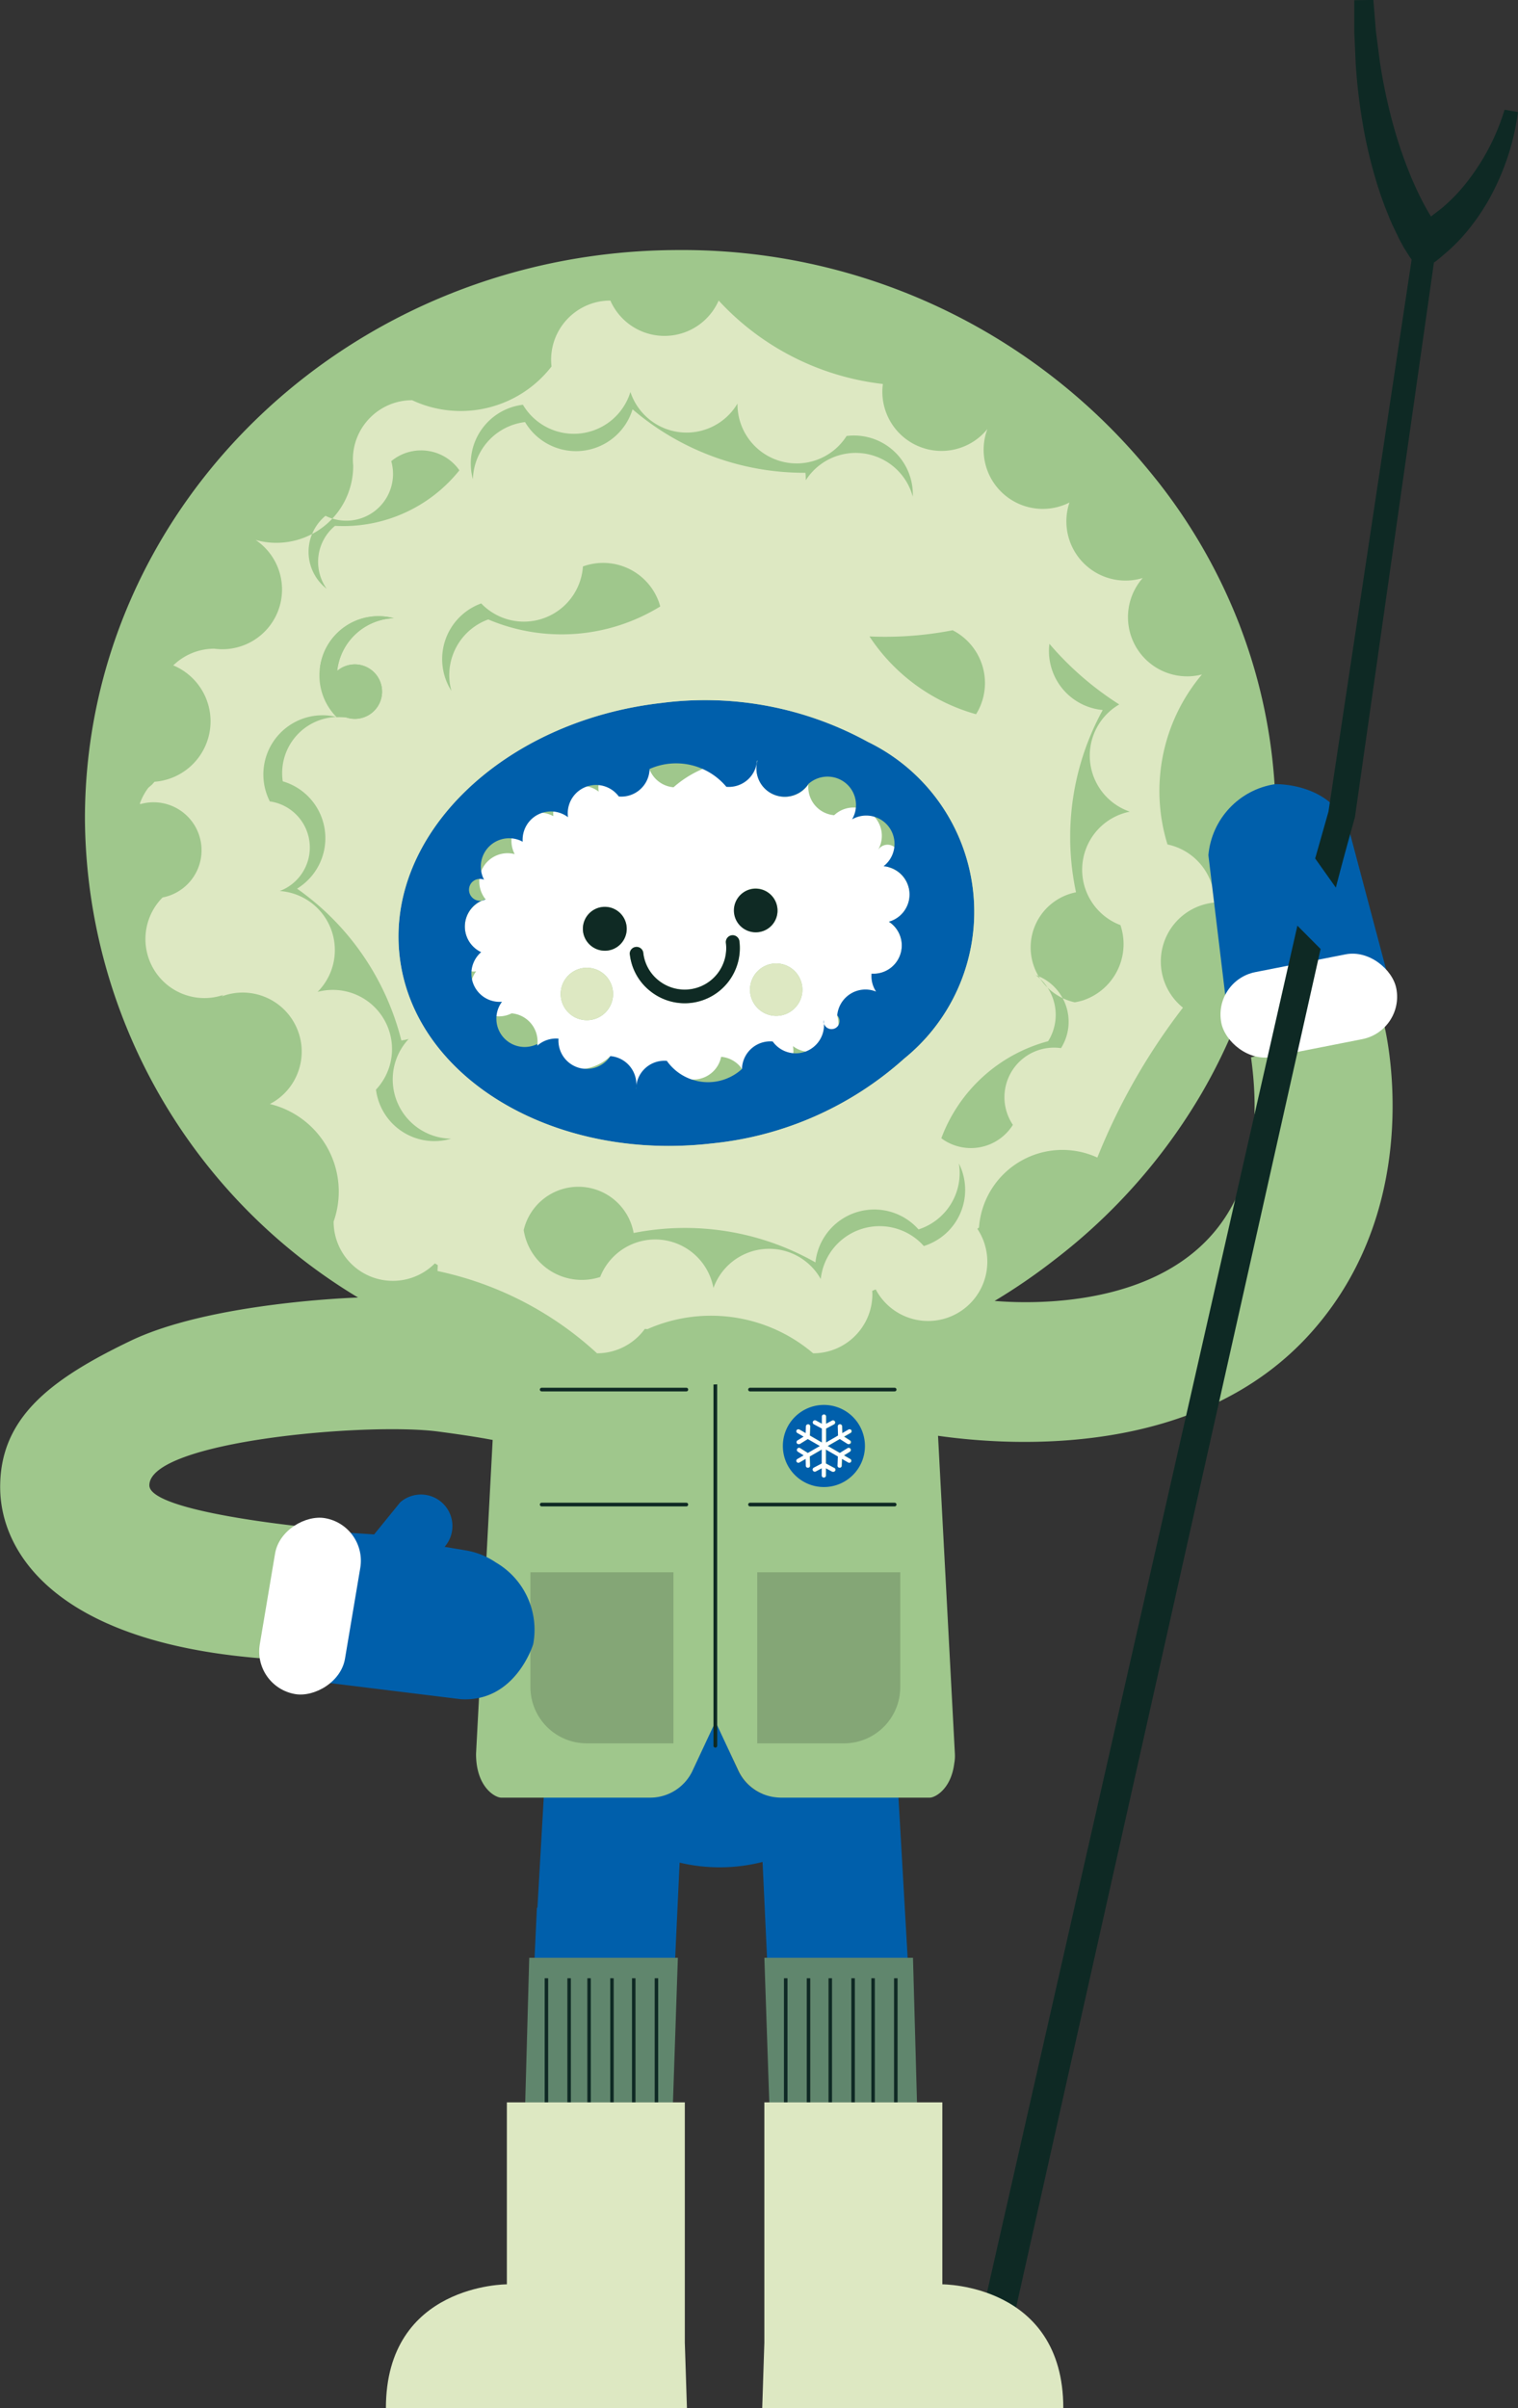
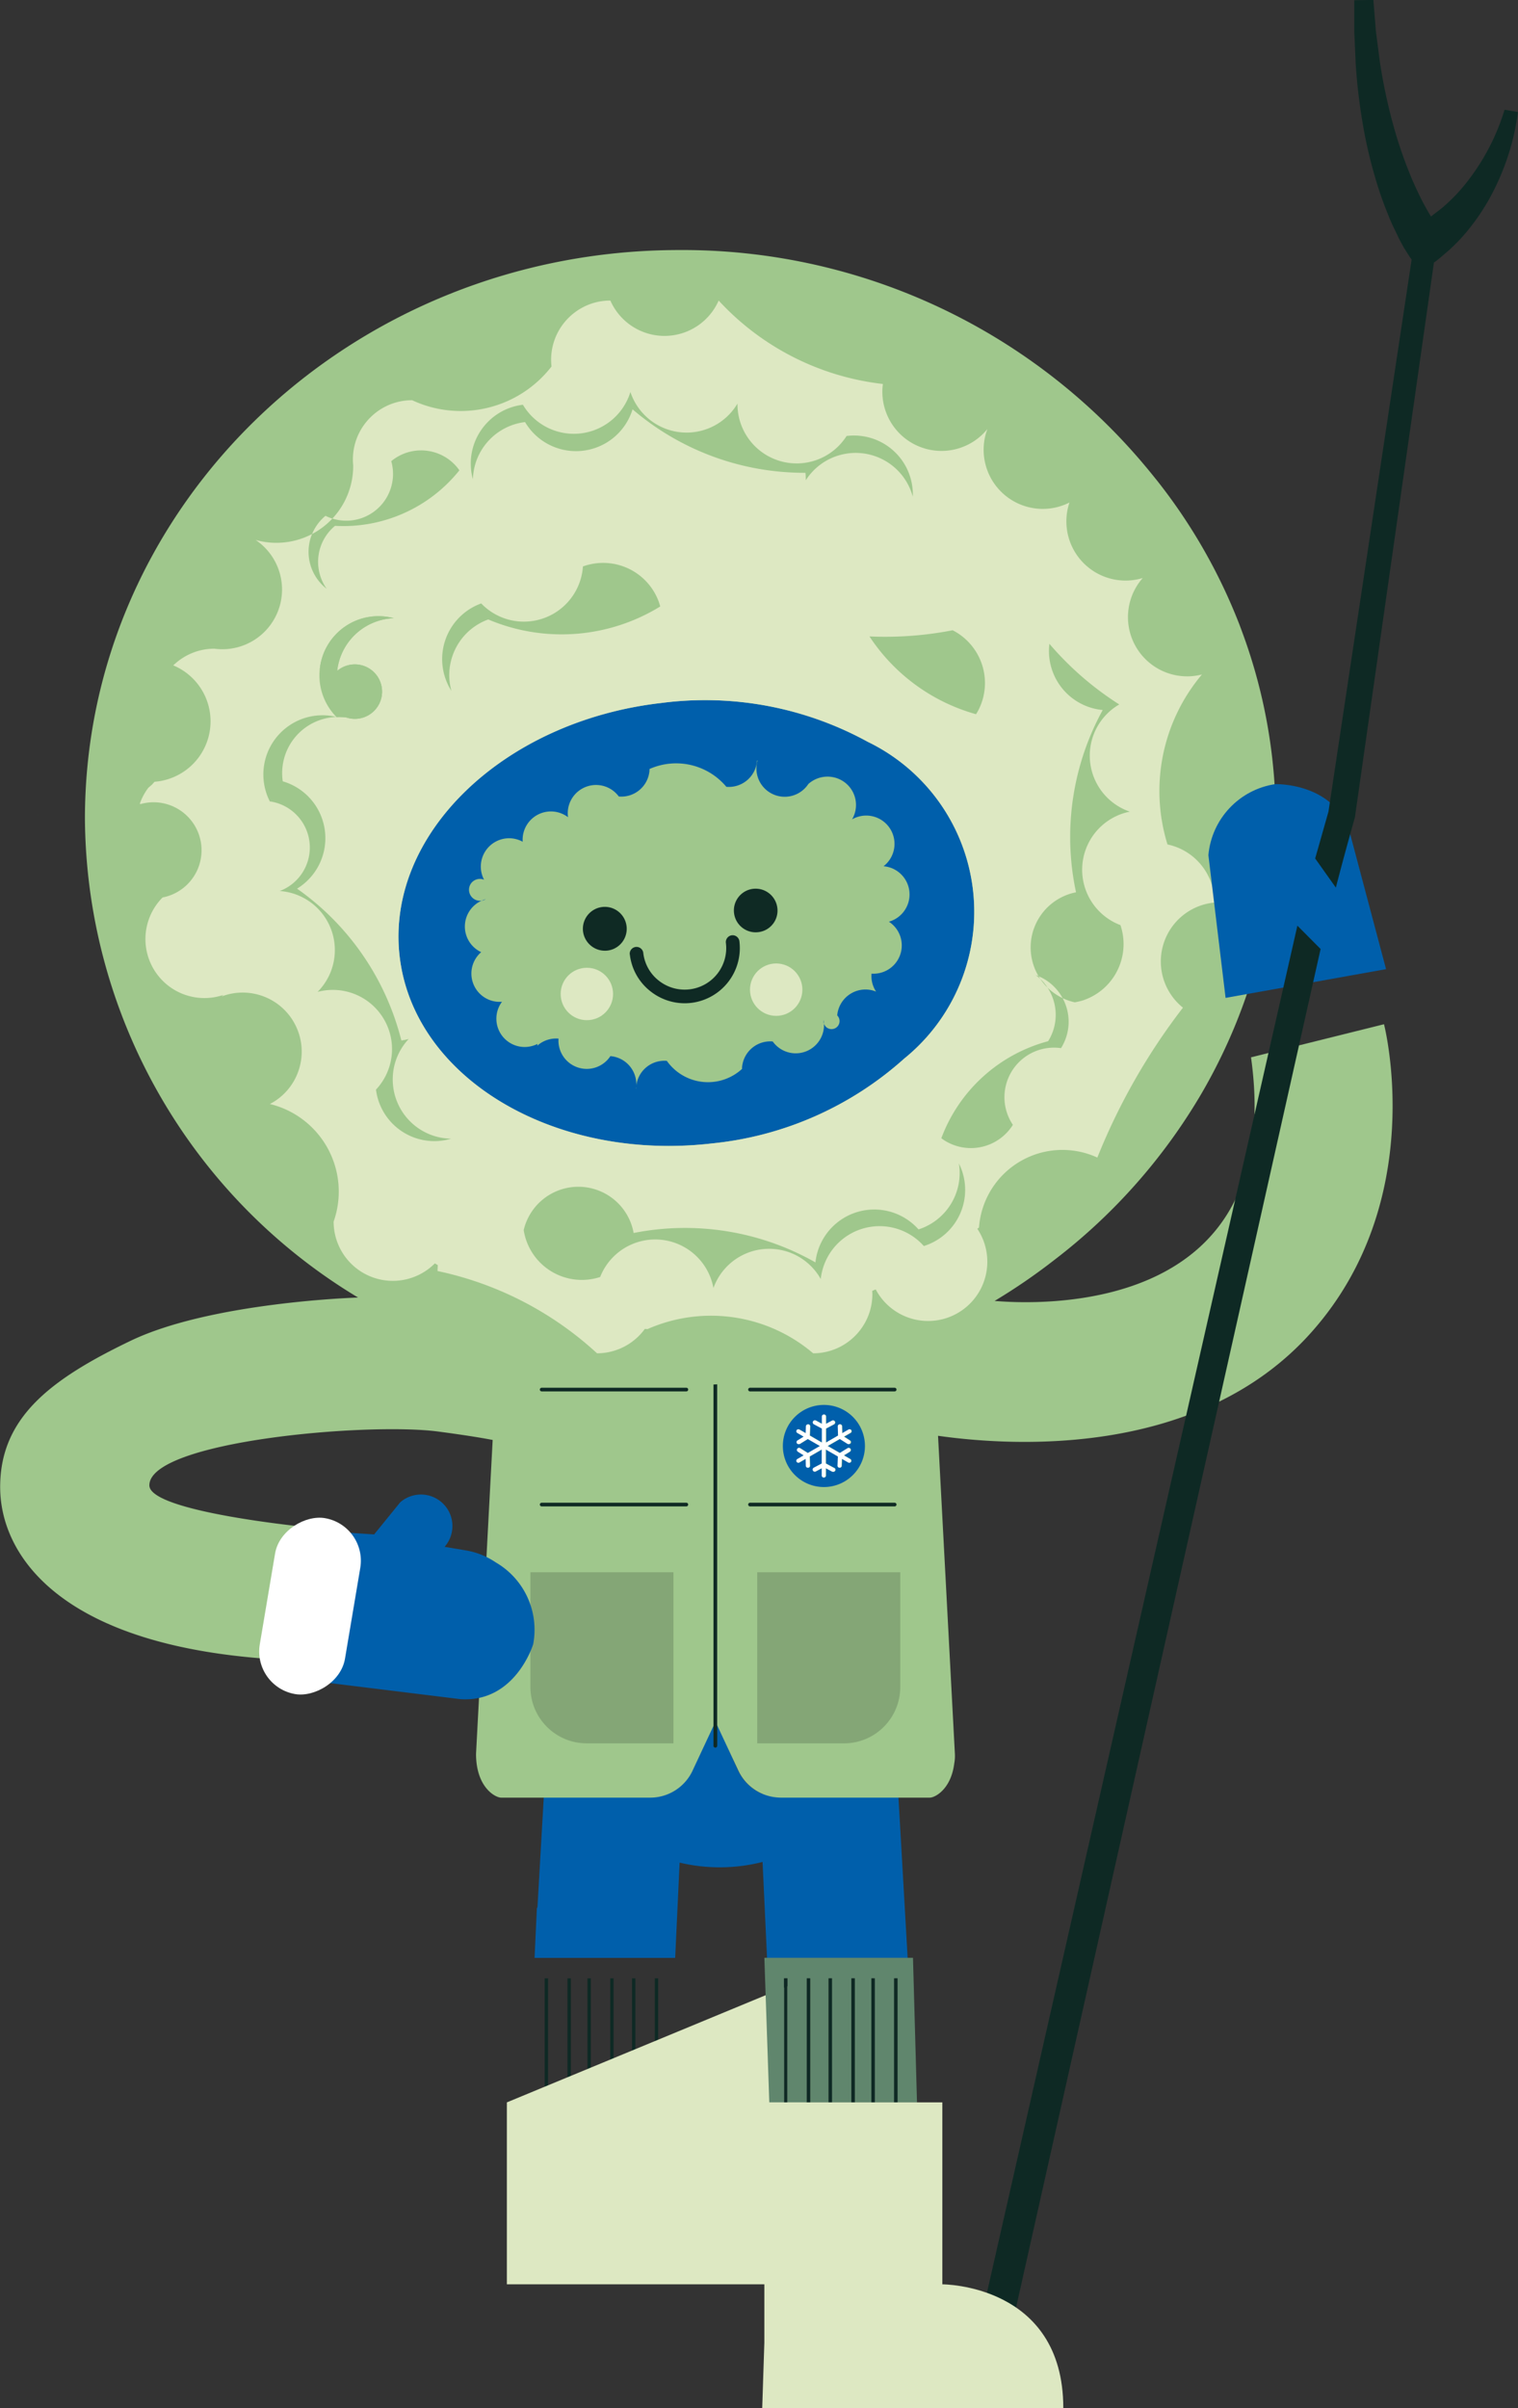
<svg xmlns="http://www.w3.org/2000/svg" width="75.677" height="120">
  <rect width="100%" height="100%" fill="#333333" stroke="none" />
  <path d="M44.744 88.742h-6.726v.656c-.553-.234-.996-.668-1.242-1.215l-1.022-2.284v1.093c0 .051-.041.092-.092.092s-.092-.041-.092-.092v-1.1l-.962 2.052c-.172.367-.42.693-.727.956v-.156h-6.726l-.36 6.286-.03.064-.115 2.468h7.01l.221-4.745c1.361.324 2.781.312 4.137-.034v.034l.221 4.745h7.01z" fill="#005fab" />
  <path d="M68.997 51.039l-6.63 1.649c1.767 12.645-10.081 12.364-12.783 12.139a29.72 29.72 0 0 0 3-2.059c2.951-2.26 5.436-5.072 7.316-8.279.472-.81.902-1.644 1.289-2.498 1.045-2.301 1.76-4.738 2.126-7.238l-.111-.111a27.28 27.28 0 0 0 .258-3.024c.042-.011.085-.023.128-.031q.01-.371.01-.743c0-.6-.022-1.185-.06-1.771a26.85 26.85 0 0 0-1.58-7.49l-.15-.405a27.73 27.73 0 0 0-4.11-7.209l-.339-.42-.2-.242-.021-.025-.229-.272a30.08 30.08 0 0 0-23.055-10.55c-16.359 0-29.622 12.691-29.622 28.345a28.05 28.05 0 0 0 13.617 23.853h0s-7.307.219-11.343 2.157-6.5 3.849-6.5 7.285 3.056 7.995 13.948 8.6l1.521-6.584s-8.031-.761-8.031-2.1c0-2.191 10.828-3.149 14.392-2.681 1.293.17 2.151.31 2.723.42l-.829 15.642c0 1.66.954 2.182 1.254 2.182h7.4c.94.011 1.794-.543 2.168-1.405l1.114-2.38 1.114 2.38a2.34 2.34 0 0 0 1.94 1.393 2.45 2.45 0 0 0 .228.012h7.4c.269 0 1.062-.423 1.223-1.708a2.04 2.04 0 0 0 .031-.475l-.84-15.849c3.741.531 13.038 1.1 18.608-5.153 5.891-6.603 3.625-15.355 3.625-15.355z" fill="#9fc78c" />
-   <path d="M27.155 104.765v-6.181h.167v6.181h.969v-6.181h.166v6.181h.829v-6.181h.167v6.181h.969v-6.181h.167v6.181h.92v-6.181h.167v6.181h.969v-6.181h.167v6.181h.737l.245-7.206h-7.41l-.2 7.206z" fill="#60866d" />
  <path d="M32.644 98.583v6.2h.167v-6.2zm-1.135 0v6.2h.166v-6.2zm-1.087 0v6.2h.167v-6.2zm-1.135 0v6.2h.167v-6.2zm-.996 0v6.2h.167v-6.2zm-1.136 0v6.2h.167v-6.2z" fill="#0e2924" />
  <path d="M1.903 40.616l-.015-.009v.015z" fill="#3d4721" />
-   <path d="M33.245 52.869a1.41 1.41 0 0 0 2.706-.207 1.41 1.41 0 0 1 1.045.611v-.08a1.41 1.41 0 0 0 2.536-1.064 1.41 1.41 0 0 0 2.208-1.52 1.41 1.41 0 0 0 1.711-2.082 1.41 1.41 0 0 0 .865-2.589 1.41 1.41 0 0 0-.267-2.763.56.56 0 0 0 .709-.296.56.56 0 0 0-.255-.724.56.56 0 0 0-.738.214 1.41 1.41 0 0 0-2.179-1.746 1.41 1.41 0 0 1-1.286-1.529 1.43 1.43 0 0 1-1.642.529 1.41 1.41 0 0 1-.938-1.454c.008-.088.024-.176.048-.261h-.026v.023a5.35 5.35 0 0 0-4.164 1.3 1.41 1.41 0 0 1-1.2-.9v.085a1.41 1.41 0 0 0-2.533 1.031c-.44-.339-1.039-.387-1.527-.123s-.776.792-.733 1.346a1.41 1.41 0 0 0-1.926 1.892 1.41 1.41 0 0 0-1.446 2.258 1.41 1.41 0 0 0-.228 2.638.55.55 0 0 0-.865.634.55.55 0 0 0 .617.309 1.41 1.41 0 0 0 1.77 2.095 1.41 1.41 0 0 1 1.286 1.529c0 .031-.008.06-.012.09.361.621.986 1.043 1.697 1.144s1.429-.13 1.949-.627c-.067.777.508 1.461 1.285 1.528s1.461-.508 1.528-1.285zm6.757-3.553c0 .721-.585 1.306-1.306 1.306s-1.306-.585-1.306-1.306.585-1.306 1.306-1.306c.346 0 .679.138.923.383s.383.577.383.923zm-2.462-5.037a1.1 1.1 0 0 1 1.212.956 1.08 1.08 0 0 1-.947 1.215c-.59.055-1.116-.369-1.188-.957s.337-1.126.923-1.214zm-5.843 2.905c.09-.011.18.015.251.071s.116.139.125.229a2.04 2.04 0 0 0 .771 1.379 2.08 2.08 0 0 0 1.546.434 2.07 2.07 0 0 0 1.8-2.313.34.34 0 0 1 .294-.379.34.34 0 0 1 .379.294 2.75 2.75 0 0 1-2.388 3.071c-.113.014-.226.021-.34.021a2.75 2.75 0 0 1-1.709-.6c-.574-.449-.943-1.11-1.025-1.834a.34.34 0 0 1 .296-.37zm-1.679-1.986c.599-.074 1.144.352 1.218.951s-.351 1.144-.95 1.219-1.145-.351-1.219-.949a1.1 1.1 0 0 1 .951-1.219zm.546 4.333c0 .721-.585 1.306-1.306 1.306s-1.306-.585-1.306-1.306.585-1.306 1.306-1.306c.347 0 .679.138.924.383s.382.578.382.924z" fill="#fff" />
  <path d="M35.478 56.98c3.569-.353 6.932-1.835 9.6-4.231a9.41 9.41 0 0 0-1.818-15.783 16.86 16.86 0 0 0-10.31-1.934c-7.881.908-13.726 6.569-13.029 12.618.634 5.5 6.448 9.453 13.414 9.453a18.7 18.7 0 0 0 2.143-.123zm-5.047-4.354a1.41 1.41 0 0 1-2.587-.87 1.41 1.41 0 0 0-1.06.353c0-.03.01-.059.012-.09a1.41 1.41 0 0 1-1.77-2.1 1.41 1.41 0 0 1-1.038-2.472 1.41 1.41 0 0 1 .227-2.638.55.55 0 0 1-.744-.772.55.55 0 0 1 .661-.2 1.41 1.41 0 0 1 1.926-1.892 1.41 1.41 0 0 1 2.26-1.222 1.41 1.41 0 0 1 2.532-1.032 1.41 1.41 0 0 0 1.529-1.285v-.085c1.332-.593 2.896-.231 3.832.887a1.41 1.41 0 0 0 1.529-1.286v-.023h.026a1.41 1.41 0 0 0 2.532 1.169 1.43 1.43 0 0 1 1.848-.056 1.41 1.41 0 0 1 .331 1.819 1.41 1.41 0 0 1 1.57 2.335 1.41 1.41 0 0 1 .267 2.763 1.41 1.41 0 0 1-.865 2.589 1.4 1.4 0 0 0 .226.894c-.416-.168-.886-.129-1.268.106s-.63.636-.669 1.082a.4.4 0 0 1-.418.659.4.4 0 0 1-.262-.425 1.41 1.41 0 0 1-2.536 1.064 1.41 1.41 0 0 0-1.528 1.286v.08a2.51 2.51 0 0 1-3.75-.4 1.41 1.41 0 0 0-1.528 1.286v.1h-.01c.005-.032.01-.063.013-.1a1.41 1.41 0 0 0-1.293-1.523zm14.365-10.577l-.024.012.022-.017z" fill="#005fab" />
  <path d="M37.805 46.45a1.08 1.08 0 0 0 .947-1.215 1.09 1.09 0 0 0-1.213-.943c-.595.074-1.018.616-.944 1.212s.615 1.019 1.21.946zm-7.518.918a1.09 1.09 0 0 0 .918-.795c.117-.427-.034-.881-.383-1.153a1.09 1.09 0 0 0-1.211-.087c-.384.219-.599.647-.544 1.086a1.1 1.1 0 0 0 1.22.949zm1.112.192c.082.724.451 1.385 1.025 1.834a2.75 2.75 0 0 0 1.709.6 2.8 2.8 0 0 0 .34-.021 2.75 2.75 0 0 0 2.388-3.072.34.34 0 0 0-.379-.294.34.34 0 0 0-.294.379 2.07 2.07 0 0 1-1.8 2.313 2.08 2.08 0 0 1-1.547-.434 2.04 2.04 0 0 1-.771-1.379.34.34 0 0 0-.376-.298.34.34 0 0 0-.298.376z" fill="#0f2a24" />
  <g fill="#dde8c2">
    <circle cx="29.257" cy="49.531" r="1.306" />
    <circle cx="38.695" cy="49.316" r="1.306" />
  </g>
  <path d="M26.069 20.166c-.856.095-1.626.562-2.108 1.276a2.93 2.93 0 0 0-.392 2.432 10.16 10.16 0 0 0 7.959-3.481 2.95 2.95 0 0 0 5.337.578c1.62-.192 3.089.965 3.281 2.585a2.91 2.91 0 0 1 .018.372 2.95 2.95 0 0 1 5.334.816 3.1 3.1 0 0 1-5.455-2.051c-3.159.014-6.218-1.109-8.618-3.163a2.95 2.95 0 0 1-5.359.636zm24.263 7.972a2.94 2.94 0 0 0-.4.172 10.16 10.16 0 0 0 5.038 7.077 2.95 2.95 0 0 0 .527 5.343c.25.742.194 1.554-.154 2.255s-.961 1.236-1.704 1.486c-.118.039-.238.07-.36.094a2.95 2.95 0 0 1 .294 5.388 2.95 2.95 0 0 0 .529-5.665 3.03 3.03 0 0 0 .36-.094c-.661-3.09-.188-6.314 1.331-9.084a2.95 2.95 0 0 1-1.72-5.115c-.521-1.546-2.195-2.377-3.741-1.857zm-2.364 30.244a2.93 2.93 0 0 0-.166-.4 10.16 10.16 0 0 0-7.151 4.932 2.95 2.95 0 0 0-5.35.448 2.95 2.95 0 0 0-5.647-.55 2.95 2.95 0 0 1-3.546-1.51 3.1 3.1 0 0 1 5.745.975c3.099-.615 6.316-.095 9.063 1.465a2.95 2.95 0 0 1 5.139-1.644c.747-.239 1.368-.764 1.727-1.461a2.95 2.95 0 0 0 .186-2.255zM22.504 34.428a11.06 11.06 0 0 0 6.909-5.4c1.303-.472 2.758.025 3.5 1.195l-.069-.226a12.31 12.31 0 0 1-8.856.074 2.95 2.95 0 0 0-1.485 4.357zm26.267.963a12.31 12.31 0 0 1-6.069-6.45 2.95 2.95 0 0 0-4.207 1.87c2.569 1.64 5.701 2.146 8.656 1.4 1.231.636 1.855 2.042 1.5 3.381.044-.063.085-.13.12-.201zm1.723 20.664a2.47 2.47 0 0 1 2.4-3.823c.4-.634.489-1.414.244-2.122s-.799-1.266-1.504-1.517a9.25 9.25 0 0 0-1.783 7.116 2.47 2.47 0 0 1-2.924 1.011l.161.113a2.47 2.47 0 0 0 3.406-.778zm-33.796-29.85a2.33 2.33 0 0 0 3.281-2.721c.843-.698 2.058-.717 2.922-.044l-.112-.149c-1.814 1.592-4.154 2.453-6.567 2.415a2.33 2.33 0 0 0 .057 3.636 2.33 2.33 0 0 1 .419-3.137z" fill="#9fc78c" />
  <path d="M58.203 42.08c-.907-2.932-.26-6.124 1.718-8.471a2.95 2.95 0 0 1-2.953-4.805 2.95 2.95 0 0 1-3.652-3.763c-1.083.549-2.392.376-3.297-.434s-1.22-2.092-.794-3.229c-.831 1.026-2.243 1.374-3.455.851s-1.93-1.787-1.756-3.095c-3.139-.358-6.045-1.834-8.186-4.157a2.95 2.95 0 0 1-5.4 0c-1.631 0-2.953 1.322-2.953 2.953a3.02 3.02 0 0 0 .02.333c-1.639 2.115-4.525 2.812-6.949 1.68-1.631 0-2.953 1.322-2.953 2.953a2.74 2.74 0 0 0 .015.292 3.83 3.83 0 0 1-4.864 3.719c1.148.771 1.613 2.232 1.123 3.525s-1.808 2.078-3.179 1.893c-.71-.001-1.397.257-1.932.724l-.058.051-.062.056a3.02 3.02 0 0 1-.932 5.8l-.132.148q-.095.078-.182.158a2.94 2.94 0 0 0-.423.794l.051.009c.846-.234 1.752.015 2.361.647s.822 1.547.556 2.384-.968 1.46-1.83 1.626a2.94 2.94 0 0 0 3.026 4.858l-.082.075c1.457-.556 3.094.121 3.733 1.544s.057 3.096-1.327 3.815a4.49 4.49 0 0 1 3.177 5.859c0 1.196.721 2.274 1.826 2.73s2.377.201 3.22-.646l.147.085-.015.294c2.971.627 5.719 2.043 7.953 4.1.943 0 1.83-.452 2.384-1.215l.132.01c2.756-1.215 5.965-.747 8.259 1.205 1.631 0 2.953-1.322 2.953-2.953 0-.053-.005-.1-.008-.157l.174-.074c.51.965 1.51 1.57 2.601 1.574s2.096-.595 2.612-1.556.46-2.129-.146-3.037l.082-.065a4.17 4.17 0 0 1 5.9-3.485c1.072-2.675 2.508-5.189 4.268-7.47a2.95 2.95 0 0 1 1.575-5.238c.002-1.399-.977-2.607-2.346-2.895zm-10.7-10.668c.696.359 1.221.98 1.46 1.726s.171 1.556-.188 2.252a2.15 2.15 0 0 1-.118.2c-2.924-.816-5.271-2.997-6.3-5.853-1.369-.705-3.049-.239-3.86 1.069a17.59 17.59 0 0 0 9 .6zM45.08 52.75c-2.668 2.396-6.031 3.878-9.6 4.23a18.7 18.7 0 0 1-2.143.124c-6.966 0-12.78-3.957-13.414-9.453-.7-6.05 5.148-11.71 13.029-12.618a16.86 16.86 0 0 1 10.31 1.934 9.41 9.41 0 0 1 1.819 15.783zM26.069 20.169a2.95 2.95 0 0 0 5.359-.636 2.95 2.95 0 0 0 5.338.578 2.95 2.95 0 0 0 5.439 1.615c.855-.108 1.714.164 2.35.746s.983 1.414.95 2.275a2.95 2.95 0 0 0-5.334-.815 2.92 2.92 0 0 0-.018-.372c-3.159.014-6.218-1.109-8.618-3.163a2.95 2.95 0 0 1-5.359.636 2.95 2.95 0 0 0-2.6 2.845 2.99 2.99 0 0 1-.086-.428c-.192-1.618.962-3.086 2.579-3.281zm-2.08 9.9a2.95 2.95 0 0 0 5.072-1.842c.736-.267 1.549-.231 2.258.1s1.259.932 1.526 1.668c.027.075.048.15.069.226-2.585 1.59-5.779 1.831-8.573.647-1.447.526-2.246 2.075-1.837 3.559a2.95 2.95 0 0 1 1.485-4.357zm-7.766-4.367a2.33 2.33 0 0 0 3.282-2.721c.992-.822 2.463-.685 3.285.307.04.048.076.1.112.149a7.41 7.41 0 0 1-6.2 2.766 2.33 2.33 0 0 0-.418 3.136 2.33 2.33 0 0 1-.057-3.636zm.586 7.73c.497-.425 1.228-.435 1.736-.023s.651 1.128.338 1.703-.992.844-1.614.641c-1.039-.117-2.062.326-2.688 1.163s-.762 1.943-.356 2.907l-.866-.091a4 4 0 0 0 2.585-6.394c.087-.857.547-1.631 1.256-2.119s1.598-.639 2.429-.414a2.95 2.95 0 0 0-2.82 2.63zm29.247 28.66a2.95 2.95 0 0 0-5.139 1.644 2.95 2.95 0 0 0-5.35.448 2.95 2.95 0 0 0-5.647-.55c-.818.268-1.713.163-2.447-.287s-1.233-1.2-1.365-2.051a2.8 2.8 0 0 1 5.481.146c3.099-.615 6.316-.095 9.063 1.465a2.95 2.95 0 0 1 5.139-1.644 2.95 2.95 0 0 0 2.012-3.288 2.93 2.93 0 0 1-1.747 4.116zm6.839-9.862a2.47 2.47 0 0 0-2.4 3.823 2.47 2.47 0 0 1-3.406.779c-.056-.036-.109-.074-.161-.113a7.84 7.84 0 0 1 5.325-4.835 2.47 2.47 0 0 0-.617-3.293 2.5 2.5 0 0 1 .482.233 2.47 2.47 0 0 1 .776 3.408zm2.964-6.125c.25.742.194 1.554-.154 2.255s-.961 1.236-1.704 1.486a3 3 0 0 1-.423.1 2.8 2.8 0 0 1 .065-5.482 13.16 13.16 0 0 1 1.331-9.083 2.95 2.95 0 0 1-1.72-5.115 2.95 2.95 0 0 0-3.318-1.963 15.49 15.49 0 0 0 5.862 6.8 2.95 2.95 0 0 0 .527 5.343 2.95 2.95 0 0 0-.466 5.654z" fill="#dde8c2" />
  <path d="M19.605 54.18c-.118-.877.165-1.76.769-2.406-.12.032-.242.057-.365.074-.77-3.064-2.615-5.749-5.2-7.565a2.95 2.95 0 0 0-.713-5.349 2.8 2.8 0 0 1 3.173-3.179c.622.204 1.301-.066 1.614-.641s.171-1.291-.338-1.703-1.239-.402-1.736.023a2.95 2.95 0 0 1 2.821-2.627 2.95 2.95 0 0 0-2.859 4.92c-.12-.03-.243-.052-.366-.066a2.95 2.95 0 0 0-2.949 4.281h.045a2.32 2.32 0 0 1 .446 4.459 2.95 2.95 0 0 1 1.884 5.027 2.95 2.95 0 0 1 2.913 4.869c.108.854.585 1.618 1.306 2.089s1.612.601 2.438.356a2.95 2.95 0 0 1-2.883-2.562z" fill="#9fc78c" />
  <path d="M63.573 39.074s3.042-.1 3.754 2.552l1.772 6.668-8 1.432-.857-7.113c.162-1.806 1.538-3.268 3.331-3.539z" fill="#005fab" />
-   <rect width="8.893" height="4.308" rx="2.154" transform="matrix(.981 -.193 .193 .981 60.47 48.857)" fill="#fff" />
  <path d="M71.486 13.08l.117-.077q.214-.174.421-.352a8.63 8.63 0 0 0 1.184-1.212 10.58 10.58 0 0 0 .7-.968 9.73 9.73 0 0 0 .494-.854c.329-.631.602-1.29.816-1.969a11.58 11.58 0 0 0 .455-2.066l-.665-.114a10.91 10.91 0 0 1-.726 1.8 11 11 0 0 1-1.021 1.634 8.67 8.67 0 0 1-1.273 1.376c-.048.045-.1.085-.15.127l-.5.383-.244-.413v-.007c-.243-.431-.457-.886-.662-1.347a21.92 21.92 0 0 1-1-2.887 27.6 27.6 0 0 1-.639-3.031l-.2-1.546-.126-1.56-.951.014v1.611l.073 1.615a28.91 28.91 0 0 0 .4 3.226c.198 1.08.471 2.144.818 3.186q.11.319.23.637l.231.582.148.34.371.768.212.384.26.412.115.164-.7 4.639-3.446 22.869-.663 2.335 1.031 1.452q.338-1.309.7-2.607l.25-.897.006-.043 3.336-23.404zm-6.807 33.047L48.668 116.6h1.624l15.544-69.31z" fill="#0e2924" />
  <path d="M35.662 87.083c.024 0 .048-.01.065-.027s.027-.041.027-.065V68.982l-.185.011v18c.001.05.043.091.093.09zm9.032-17.839c0-.024-.01-.048-.027-.065s-.041-.027-.065-.027h-7.211c-.033 0-.063.018-.08.046s-.016.064 0 .092.047.046.08.046h7.211c.051 0 .092-.041.092-.092zm-10.478-.092h-7.211c-.033 0-.063.018-.08.046s-.016.064 0 .092.047.046.08.046h7.211c.033 0 .063-.018.08-.046s.016-.064 0-.092-.047-.046-.08-.046zm10.386 5.914c.051 0 .092-.041.092-.092s-.041-.092-.092-.092h-7.211c-.033 0-.063.018-.08.046s-.016.064 0 .092.047.046.08.046zm-10.386-.184h-7.211c-.033 0-.063.018-.08.046s-.016.064 0 .092.047.046.08.046h7.211c.051 0 .092-.041.092-.092s-.041-.092-.092-.092z" fill="#0f2a24" />
  <path d="M41.074 70.009c-1.13 0-2.046.916-2.046 2.046s.916 2.046 2.046 2.046 2.046-.916 2.046-2.046c0-.543-.216-1.063-.599-1.447s-.904-.599-1.447-.599zm1.3 1.763a.1.1 0 0 1-.055.19.1.1 0 0 1-.055-.016l-.383-.242-.607.351.607.351.387-.24c.048-.03.112-.015.142.033s.015.112-.033.142l-.293.182.317.183a.1.1 0 0 1 .036.134h0a.1.1 0 0 1-.085.049.1.1 0 0 1-.049-.013l-.318-.183-.013.344a.1.1 0 0 1-.1.1h0a.1.1 0 0 1-.1-.107l.018-.453-.607-.351v.7l.4.215a.1.1 0 1 1-.049.194.1.1 0 0 1-.049-.012l-.3-.163v.366a.1.1 0 0 1-.1.1h0a.1.1 0 0 1-.1-.1v-.367l-.3.16c-.033.018-.072.017-.104-.002s-.051-.054-.05-.091.021-.071.054-.089l.4-.211v-.7l-.607.35.014.455a.1.1 0 0 1-.1.106h0a.1.1 0 0 1-.1-.1l-.011-.345-.317.183a.1.1 0 0 1-.134-.036h0a.1.1 0 0 1 .036-.134l.318-.183-.291-.184c-.048-.03-.062-.094-.032-.142s.094-.062.142-.032l.383.242.607-.351-.607-.35-.387.24a.1.1 0 0 1-.142-.033.1.1 0 0 1 .033-.142l.293-.182-.317-.183a.1.1 0 0 1-.036-.134h0a.1.1 0 0 1 .134-.036l.318.183.014-.344c.002-.057.05-.101.107-.099s.101.05.099.107l-.018.453.607.351v-.7l-.4-.215c-.033-.018-.053-.052-.054-.089s.018-.072.05-.091.071-.02.104-.002l.3.163v-.366a.1.1 0 0 1 .1-.1h0a.1.1 0 0 1 .1.1v.367l.3-.16c.033-.018.072-.017.104.002s.051.054.05.091-.021.071-.054.089l-.4.211v.7l.607-.351-.014-.455c-.002-.057.043-.105.099-.107s.105.043.107.1l.011.345.317-.183a.1.1 0 0 1 .134.036h0a.1.1 0 0 1-.036.134l-.318.183z" fill="#005fab" />
  <path d="M42.434 71.272h0a.1.1 0 0 0-.134-.036l-.317.183-.011-.345c-.002-.057-.05-.101-.107-.1s-.101.05-.1.107l.014.455-.607.351v-.7l.4-.211c.033-.018.053-.052.054-.089s-.018-.072-.05-.091-.071-.02-.104-.002l-.3.16v-.367a.1.1 0 0 0-.1-.1h0a.1.1 0 0 0-.1.1v.366l-.3-.163c-.033-.018-.072-.017-.104.002s-.051.054-.05.091.021.071.054.089l.4.215v.7l-.607-.351.018-.453c.002-.057-.042-.105-.099-.107s-.105.042-.107.099l-.014.344-.318-.183a.1.1 0 0 0-.134.036h0a.1.1 0 0 0 .036.134l.317.183-.293.182a.1.1 0 0 0 .055.191.1.1 0 0 0 .054-.015l.387-.24.607.35-.607.351-.383-.242c-.048-.03-.112-.016-.142.032s-.016.112.032.142l.291.184-.318.183a.1.1 0 0 0-.036.134h0a.1.1 0 0 0 .134.036l.317-.183.011.345a.1.1 0 0 0 .1.1h0a.1.1 0 0 0 .1-.106l-.014-.455.607-.35v.7l-.4.211c-.05.028-.069.091-.041.141s.091.069.141.041l.3-.16v.367a.1.1 0 0 0 .1.1h0a.1.1 0 0 0 .1-.1v-.366l.3.163a.1.1 0 0 0 .049.012.1.1 0 1 0 .049-.194l-.4-.215v-.7l.607.35-.018.453a.1.1 0 0 0 .1.107h0a.1.1 0 0 0 .1-.1l.013-.344.318.183a.1.1 0 0 0 .049.013.1.1 0 0 0 .085-.049h0a.1.1 0 0 0-.036-.134l-.317-.183.293-.182c.031-.019.05-.054.049-.091s-.022-.07-.055-.088-.072-.016-.103.003l-.387.24-.607-.351.607-.35.383.242c.048.03.112.016.142-.032s.016-.112-.032-.142l-.291-.184.318-.183a.1.1 0 0 0 .051-.135z" fill="#fff" />
  <path d="M44.881 84.067v-5.721H37.75v8.527h4.325c1.55 0 2.806-1.256 2.806-2.806zm-18.438 0v-5.721h7.131v8.527h-4.326c-1.549-.001-2.805-1.257-2.805-2.806z" fill="#84a676" />
-   <path d="M25.269 104.764v9.067s-6.03-.021-6.03 6.168h15.007l-.106-3.261v-11.975z" fill="#dde8c2" />
+   <path d="M25.269 104.764v9.067h15.007l-.106-3.261v-11.975z" fill="#dde8c2" />
  <path d="M44.744 104.765v-6.181h-.167v6.181h-.969v-6.181h-.167v6.181h-.829v-6.181h-.166v6.181h-.97v-6.181h-.166v6.181h-.92v-6.181h-.166v6.181h-.969v-6.181h-.167v6.181h-.737l-.245-7.206h7.409l.2 7.206z" fill="#60866d" />
  <path d="M39.254 98.583v6.2h-.167v-6.2zm1.135 0v6.2h-.167v-6.2zm1.087 0v6.2h-.166v-6.2zm1.136 0v6.2h-.167v-6.2zm.996 0v6.2h-.167v-6.2zm1.136 0v6.2h-.167v-6.2z" fill="#0e2924" />
  <path d="M46.979 104.764v9.067s6.03-.021 6.03 6.168h-15.01l.106-3.261v-11.975z" fill="#dde8c2" />
  <path d="M24.716 77.857c-.451-.306-.962-.511-1.5-.6l-1.052-.176a1.57 1.57 0 0 0-2.212-2.219l-1.3 1.6-1.375-.091-1.2 7.453 6.884.848c2.74.175 3.62-2.74 3.62-2.74a3.88 3.88 0 0 0-1.865-4.075z" fill="#005fab" />
  <rect width="8.893" height="4.308" rx="2.154" transform="matrix(-.166 .986 -.986 -.166 18.318 76.008)" fill="#fff" />
</svg>